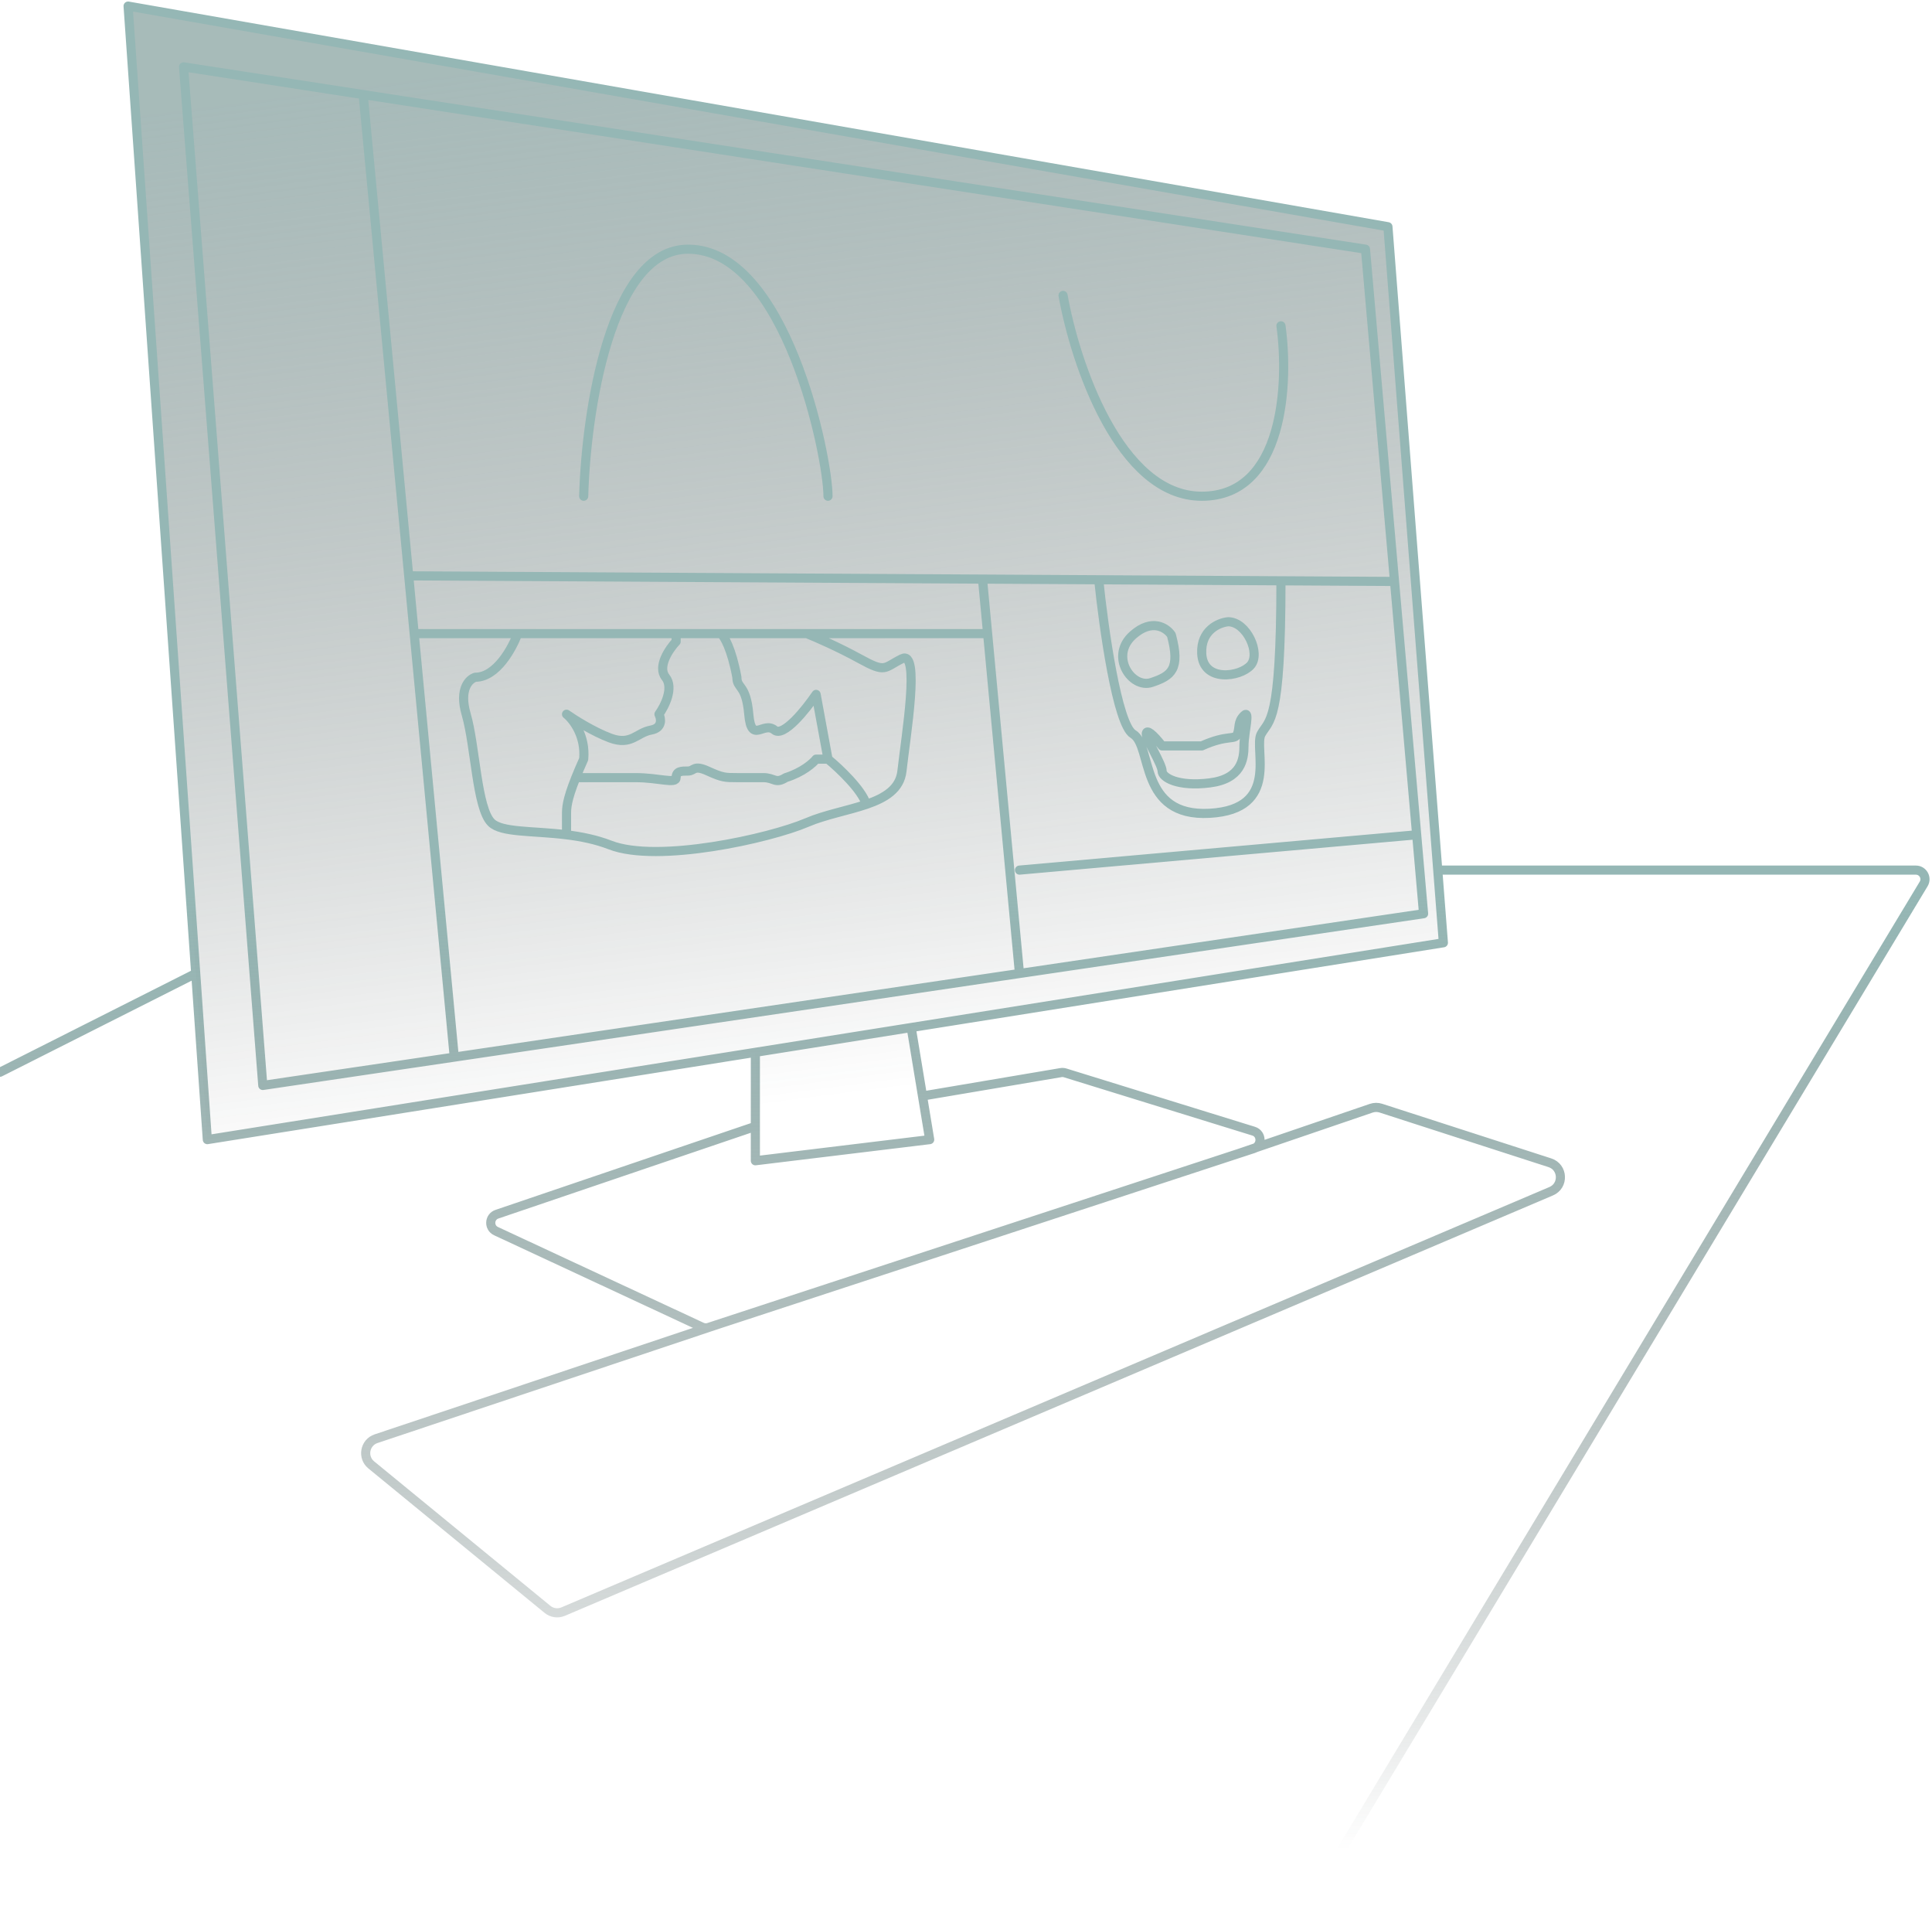
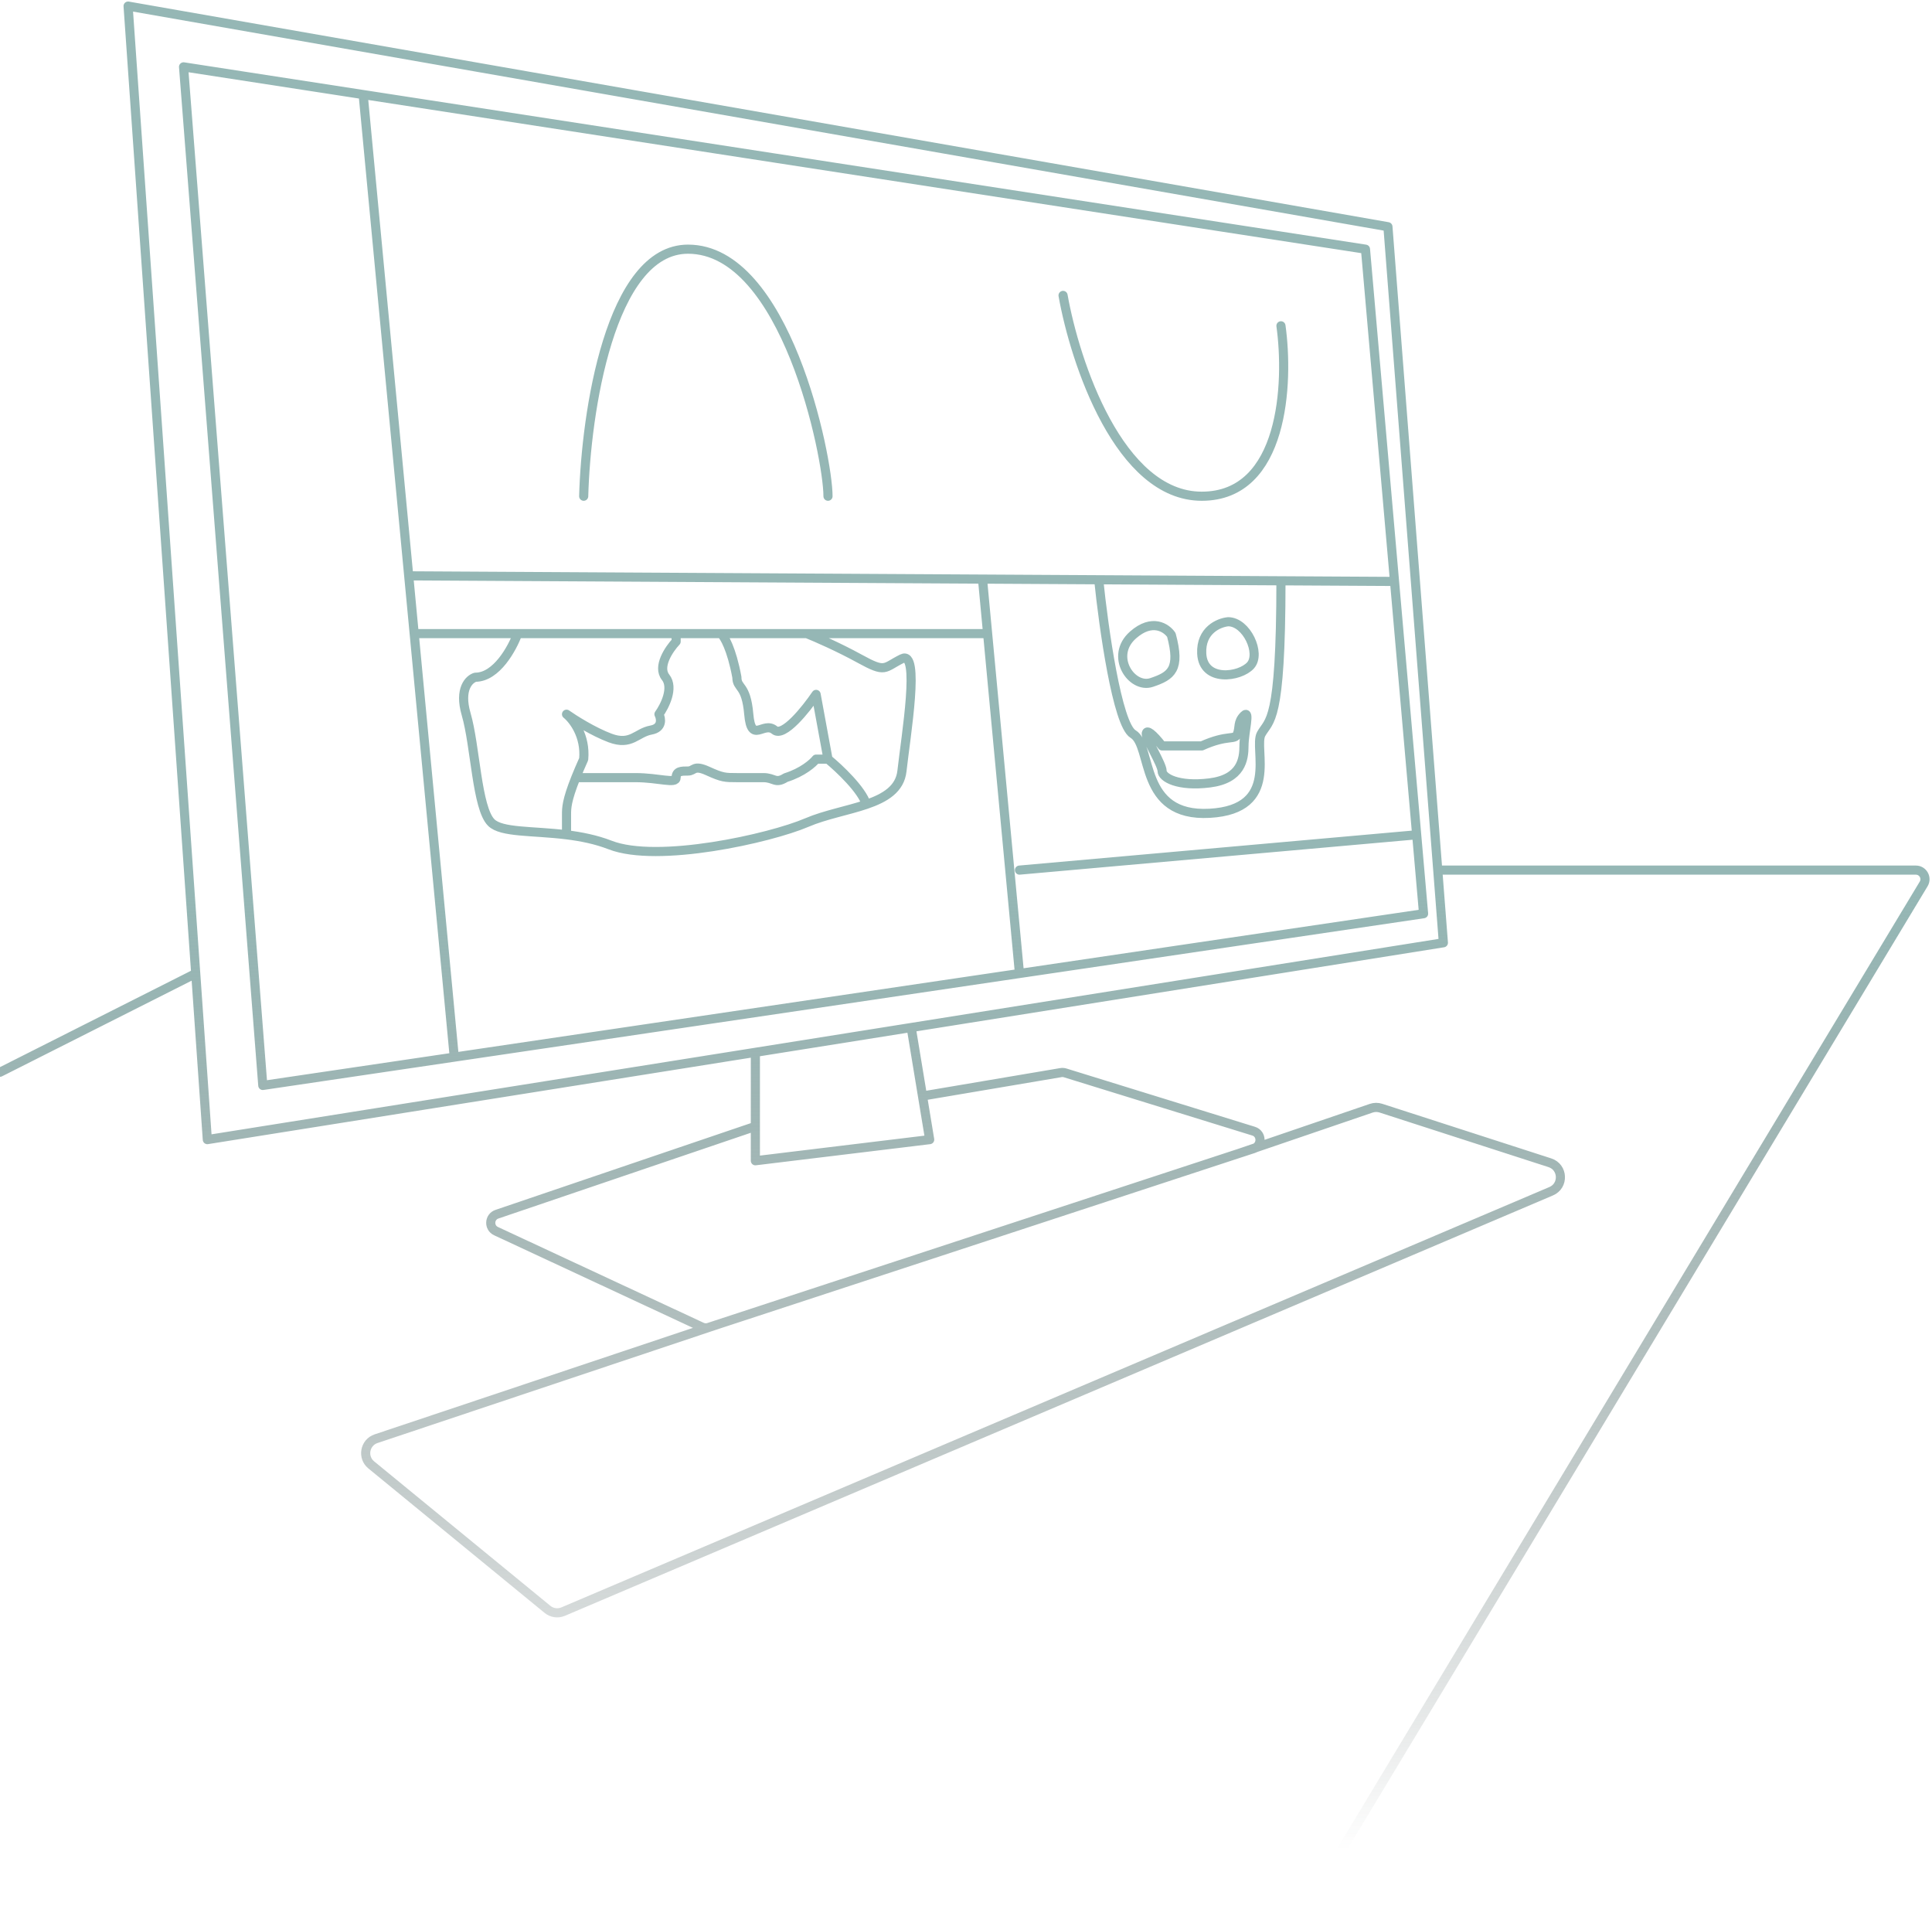
<svg xmlns="http://www.w3.org/2000/svg" width="635" height="630" viewBox="0 0 635 630" fill="none">
-   <path d="M42.102 2L456.176 74.498L472.555 285.914L474.405 309.791L299.487 337.641L303.201 360.148L348.698 352.453C349.161 352.375 349.636 352.406 350.084 352.545L412.021 371.693C414.598 372.489 414.827 375.905 412.667 377.145L450.697 364.158C451.718 363.81 452.824 363.801 453.85 364.132L509.406 382.079C513.809 383.501 514.084 389.626 509.826 391.438L185.082 529.573C183.37 530.301 181.395 530.018 179.956 528.839L122.022 481.362C118.979 478.869 119.875 474.001 123.605 472.753L234.815 435.557L232.904 436.184C232.18 436.421 231.393 436.374 230.702 436.053L163.032 404.545C160.58 403.404 160.772 399.855 163.333 398.985L248.271 370.133V345.795L68.144 374.474L64.328 319.886L42.102 2Z" fill="url(#paint0_linear_2098_1257)" />
  <path d="M248.271 345.795L68.144 374.474L64.328 319.886M248.271 345.795L299.487 337.641M248.271 345.795V370.133M299.487 337.641L474.405 309.791L472.555 285.914M299.487 337.641L303.201 360.148M248.271 370.133V381.42L305.564 374.474L303.201 360.148M248.271 370.133L163.333 398.985C160.772 399.855 160.58 403.404 163.032 404.545L230.702 436.053C231.393 436.374 232.18 436.421 232.904 436.184L234.815 435.557M303.201 360.148L348.698 352.453C349.161 352.375 349.636 352.407 350.084 352.545L412.021 371.693C414.815 372.556 414.849 376.498 412.07 377.41L407.563 378.888M119.361 31.073L60.331 21.97L86.374 356.675L149.31 347.366M119.361 31.073L254.564 51.924L448.797 81.878L458.346 191.059M119.361 31.073L134.335 189.219M149.31 347.366L335.079 319.886M149.31 347.366L136.133 208.207M134.335 189.219L322.926 190.29M134.335 189.219L136.133 208.207M458.346 191.059L421.018 190.847M458.346 191.059L465.627 274.307M322.926 190.29L361.121 190.507M322.926 190.29L324.606 208.207M335.079 319.886L467.895 300.24L465.627 274.307M335.079 319.886L324.606 208.207M472.555 285.914L456.176 74.498L42.102 2L64.328 319.886M472.555 285.914H629.689C632.024 285.914 633.464 288.463 632.259 290.463L428.831 628M64.328 319.886L0 352.334M407.563 378.888L450.697 364.158C451.718 363.81 452.824 363.8 453.85 364.132L509.406 382.079C513.809 383.501 514.084 389.627 509.826 391.438L185.082 529.572C183.37 530.301 181.395 530.018 179.956 528.839L122.022 481.362C118.979 478.869 119.875 474.001 123.605 472.753L234.815 435.557M407.563 378.888L234.815 435.557M361.121 190.507C362.712 206.102 367.198 238.074 372.406 241.2C378.917 245.107 374.142 268.549 397.58 267.247C421.018 265.945 411.904 245.975 414.508 241.2C417.112 236.424 421.018 238.171 421.018 190.847M361.121 190.507L421.018 190.847M265.198 208.207C268.092 209.364 275.615 212.635 282.56 216.455C291.241 221.23 290.373 219.494 296.449 216.455C302.526 213.416 297.751 241.634 296.449 253.355C295.792 259.267 290.939 262.198 284.73 264.318M265.198 208.207H324.606M265.198 208.207H236.986M170.144 208.207C168.407 212.982 163.199 222.533 156.254 222.533C154.229 223.111 150.785 226.353 153.216 234.688C156.254 245.107 156.688 265.51 161.463 270.286C164.815 273.639 175.015 272.925 186.203 274.307M170.144 208.207H136.133M170.144 208.207H222.228M186.203 274.307C190.949 274.893 195.872 275.856 200.526 277.666C216.152 283.743 253.045 275.495 265.198 270.286C271.221 267.704 278.63 266.402 284.73 264.318M186.203 274.307C186.203 272.966 186.203 269.765 186.203 267.681C186.203 265.559 186.203 263.15 189.252 255.526M189.252 255.526C189.947 253.79 190.799 251.783 191.846 249.448C192.54 241.807 188.373 236.424 186.203 234.688C188.663 236.424 194.971 240.418 200.526 242.502C207.471 245.107 209.207 240.766 213.982 239.897C217.801 239.203 217.309 236.135 216.586 234.688C218.467 232.083 221.534 226.006 218.756 222.533C215.978 219.06 219.913 213.271 222.228 210.811V208.207M189.252 255.526C191.853 255.526 197.748 255.526 200.526 255.526C203.999 255.526 200.96 255.526 208.773 255.526C216.586 255.526 222.228 257.696 222.228 255.526C222.228 253.355 223.964 253.355 226.135 253.355C228.305 253.355 227.871 251.184 232.645 253.355C237.42 255.526 238.288 255.526 242.194 255.526C246.1 255.526 247.186 255.526 250.875 255.526C254.564 255.526 254.781 257.696 258.254 255.526C263.809 253.789 267.224 250.75 268.237 249.448H272.143M272.143 249.448L268.237 228.176C264.909 233.096 257.516 242.328 254.564 239.897C250.875 236.859 246.969 244.673 246.1 234.688C245.232 224.703 242.194 226.44 242.194 222.533C240.458 213.156 237.998 209.075 236.986 208.207M272.143 249.448C275.76 252.416 283.341 259.544 284.73 264.318M236.986 208.207H222.228M191.846 163.058C192.569 135.998 200.44 81.878 226.135 81.878C258.254 81.878 272.143 150.035 272.143 163.058M335.079 285.914L465.627 274.307M349.402 97.072C353.308 119.067 367.892 163.058 394.976 163.058C422.06 163.058 423.623 125.724 421.018 107.057M384.993 208.641C383.427 206.325 378.718 203.084 372.406 208.641C364.516 215.587 371.972 226.44 378.483 224.269C384.993 222.098 388.031 219.928 384.993 208.641ZM403.657 204.3C400.619 204.589 394.629 207.078 394.976 214.718C395.41 224.269 407.563 222.533 411.036 218.626C414.508 214.718 409.733 204.3 403.657 204.3ZM381.955 245.107C383.402 245.107 386.816 245.107 388.9 245.107C391.504 245.107 388.9 245.107 394.976 245.107C403.657 241.2 405.827 243.37 406.695 241.2C407.563 239.029 406.695 237.293 408.865 235.122C411.036 232.951 408.865 240.766 408.865 245.107C408.865 249.448 407.997 255.96 397.58 257.262C387.163 258.565 381.955 255.526 381.955 253.355C381.955 251.184 376.746 242.936 376.746 241.2C376.746 239.463 378.917 241.2 381.955 245.107Z" stroke="url(#paint1_linear_2098_1257)" stroke-width="3" stroke-linecap="round" stroke-linejoin="round" />
  <defs>
    <linearGradient id="paint0_linear_2098_1257" x1="322.057" y1="2" x2="367.107" y2="348.587" gradientUnits="userSpaceOnUse">
      <stop stop-color="#6C8D8B" stop-opacity="0.6" />
      <stop offset="1" stop-color="#1E2726" stop-opacity="0" />
    </linearGradient>
    <linearGradient id="paint1_linear_2098_1257" x1="322.057" y1="293.28" x2="322.057" y2="607.945" gradientUnits="userSpaceOnUse">
      <stop stop-color="#95B7B5" />
      <stop offset="1" stop-color="#425150" stop-opacity="0" />
    </linearGradient>
  </defs>
</svg>